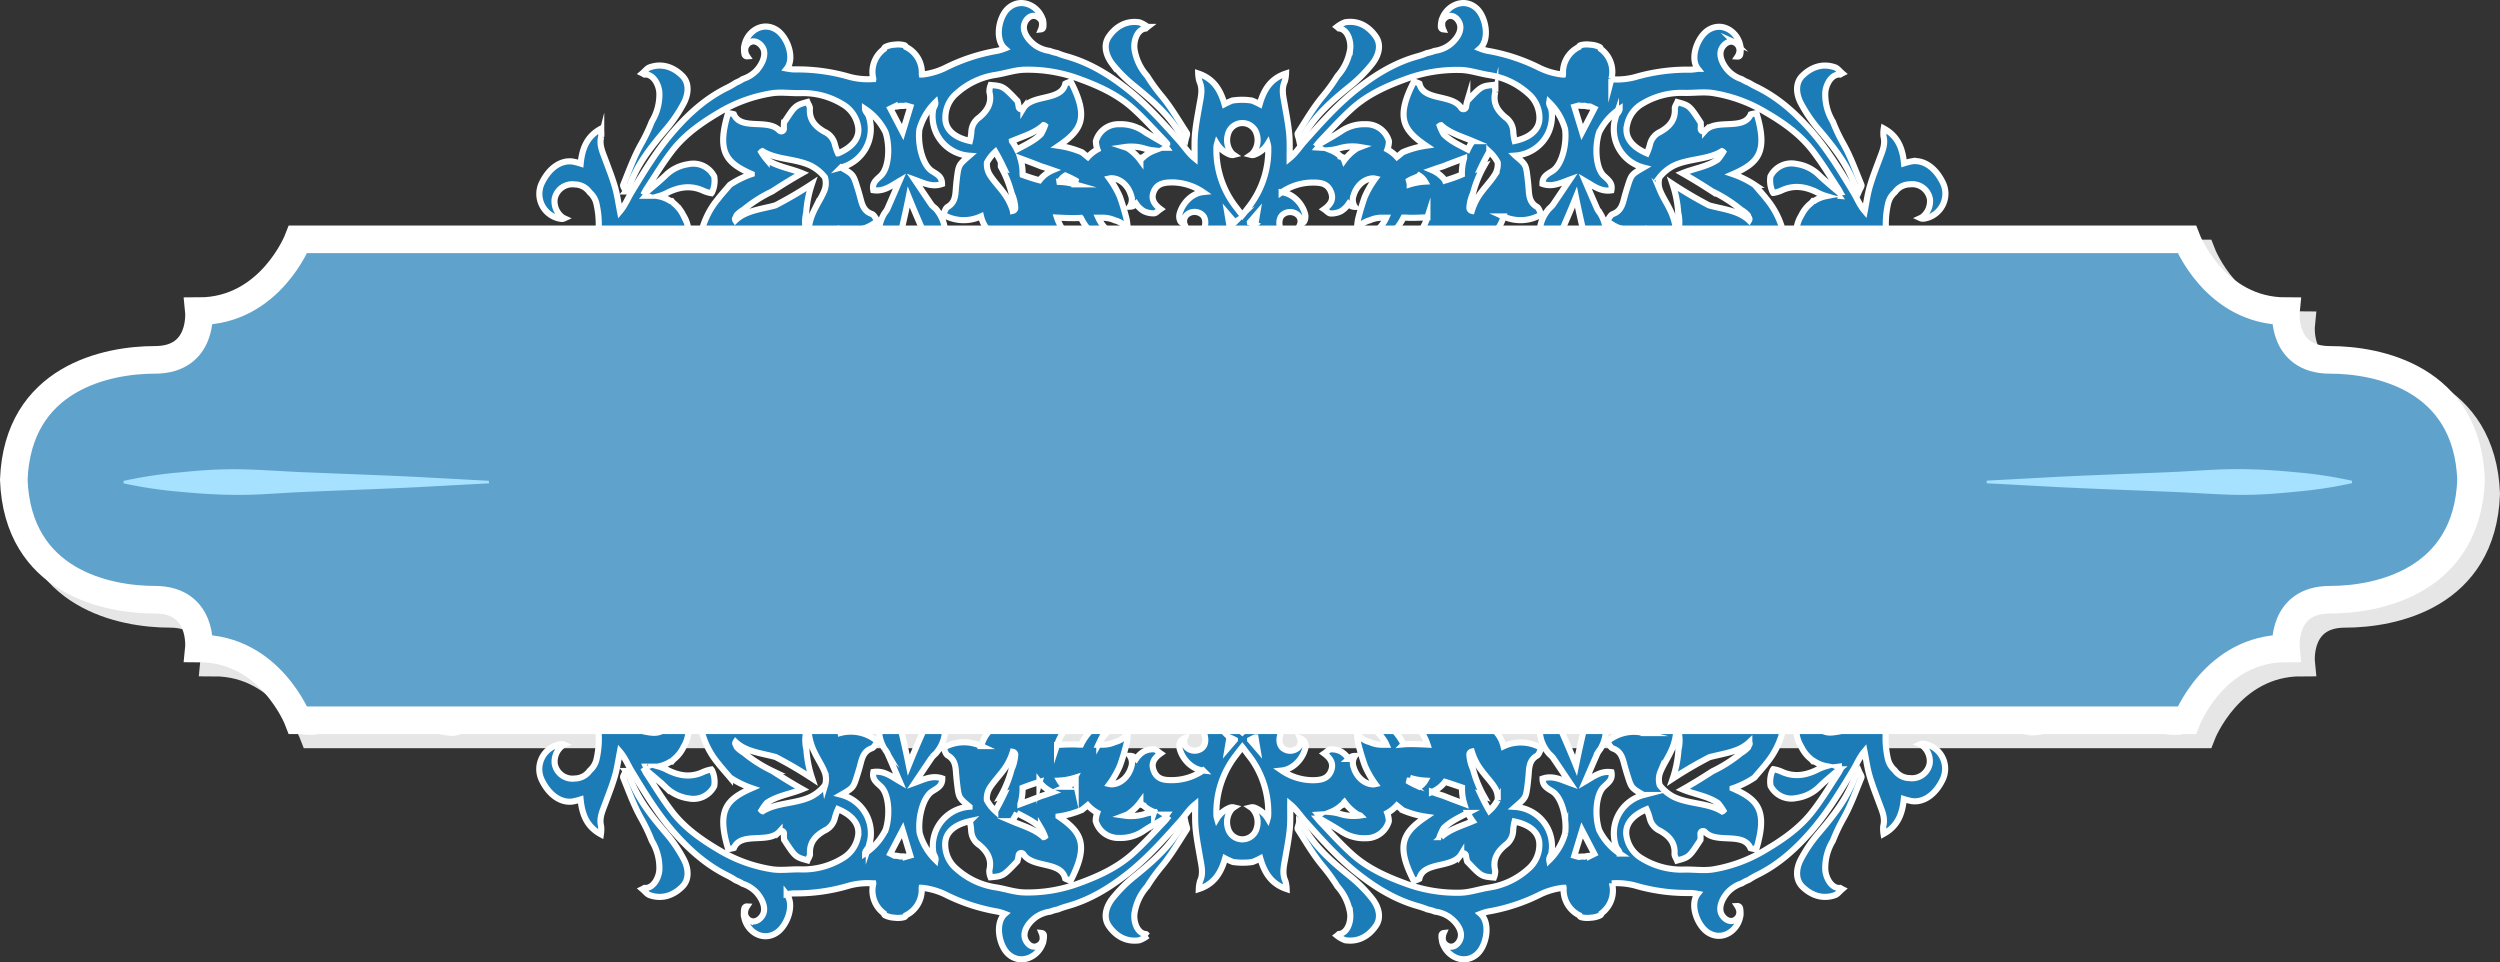
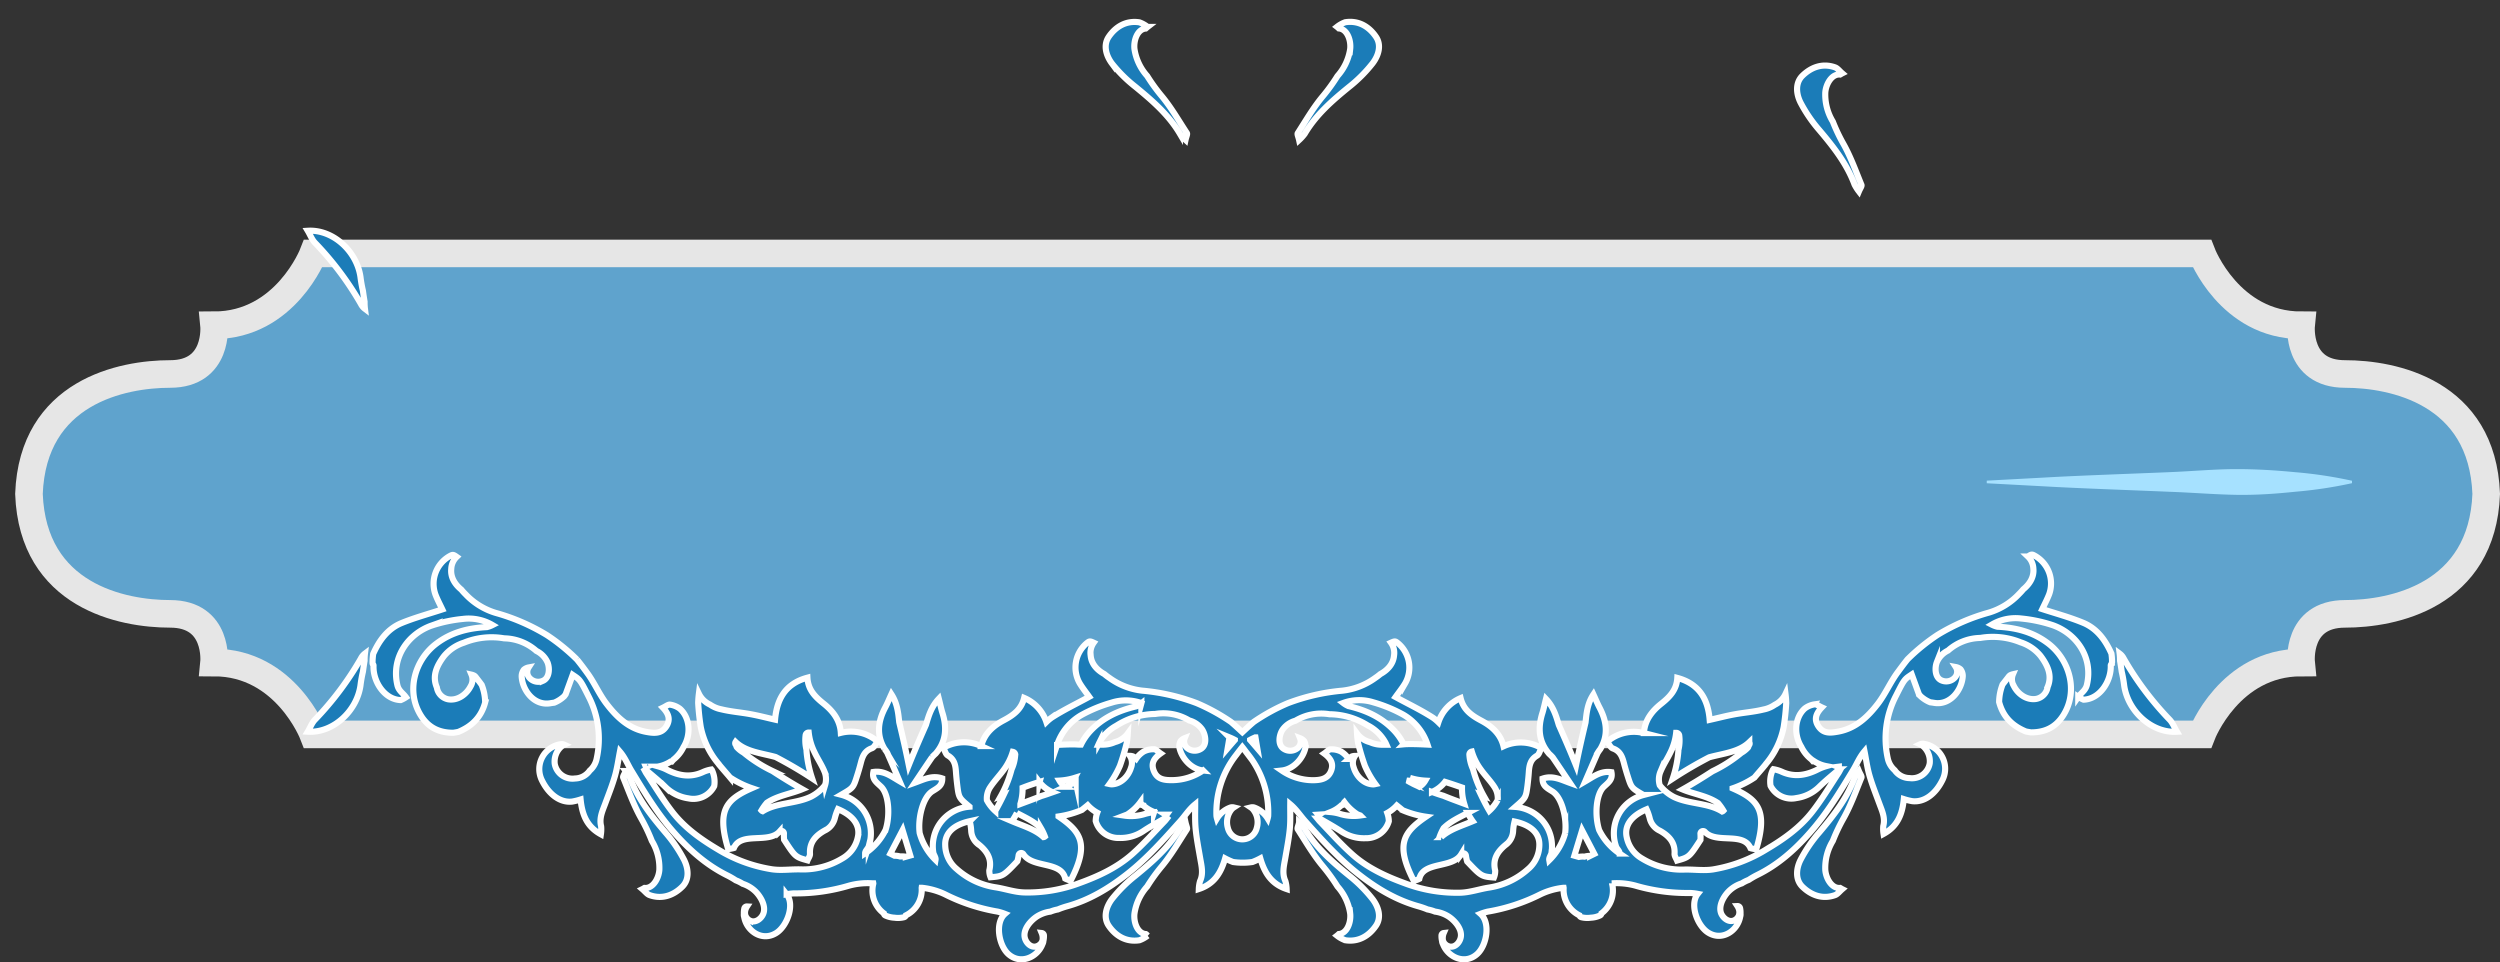
<svg xmlns="http://www.w3.org/2000/svg" viewBox="0 0 815.87 314.1">
  <rect x="0" y="0" width="815.87" height="314.1" fill="#333333" stroke="none" />
  <defs>
    <style>.cls-1,.cls-3{fill:#5fa3cd;stroke-width:9px;}.cls-1{stroke:#e6e6e6;}.cls-1,.cls-2,.cls-3{stroke-miterlimit:10;}.cls-2{fill:#1b7cb8;stroke-width:2px;}.cls-2,.cls-3{stroke:#fff;}.cls-4{fill:#a6e1ff;}</style>
  </defs>
  <g id="Ebene_2" data-name="Ebene 2">
    <g id="Ebene_1-2" data-name="Ebene 1">
      <path class="cls-1" d="M765.3,200.33c-15.92,0-14.33,15.89-14.33,15.89-23.36,0-32.39,23.45-32.39,23.45H102.23s-9-23.45-32.38-23.45c0,0,1.59-15.89-14.34-15.89-15.58,0-44.8-5.78-46.06-39.14,1.26-33.36,30.48-39.14,46.06-39.14,15.93,0,14.34-15.9,14.34-15.9,23.36,0,32.38-23.44,32.38-23.44H718.58s9,23.44,32.39,23.44c0,0-1.59,15.9,14.33,15.9,15.58,0,44.8,5.78,46.07,39.14C810.1,194.55,780.88,200.33,765.3,200.33Z" />
-       <path class="cls-2" d="M689,96.91c.2-5-3.52-11-8.87-11.18a9.94,9.94,0,0,0-1.73.92c.11.16.23.3.34.44l.24.26c.86.93,1.88,1.7,2.24,3.25,2.11,9-3.52,16.73-11.12,19.43a47,47,0,0,1-10.32,2.19,15.31,15.31,0,0,1-9.61-2,8.24,8.24,0,0,1,1.85-.68c6-.3,11.48-1.63,16.46-5.38,7-5.27,10.13-15.53,5-23.58-2.69-4.22-6.39-5.51-10.49-5.52-.55.08-1.11.18-1.67.29-4.25,1.75-7.44,4.66-8.75,9.61a16.15,16.15,0,0,0,1.13,5.73c.62.87,1.31,1.71,2,2.57a2.16,2.16,0,0,0,.44.42A3.79,3.79,0,0,0,657,94a4.17,4.17,0,0,1,.28-3.8c1.35-2.63,4.19-4.75,7.3-4.25a4.61,4.61,0,0,1,3.72,3.86c1.59,3.71.1,7-2.29,10.19a13.86,13.86,0,0,1-6.51,4.42,24.05,24.05,0,0,1-13.16,1.43,16.32,16.32,0,0,1-10.52-4.11A7.54,7.54,0,0,1,632.17,98c-.74-1.85-.68-5,1.53-6a3.82,3.82,0,0,1,4.44,1,2.82,2.82,0,0,1,.2,3.32,3.31,3.31,0,0,0,1.54-.73,3.52,3.52,0,0,0,.73-2.24c-.25-4.45-4-9.56-9.25-8.73-.45.07-.9.14-1.36.19A10.75,10.75,0,0,0,626.73,87l-.46.63c-.78,2.13-1.55,4.26-2.31,6.35-2.34-1.56-2.41-1.52-5.08-6.84a30.22,30.22,0,0,1-2.7-20.73,7,7,0,0,1,2.22-3.67,6,6,0,0,1,4.83-2.58,5.88,5.88,0,0,1,6.6,4.81,6.56,6.56,0,0,1-2.3,5.72,3.92,3.92,0,0,1-.82.5,2,2,0,0,0,1,.18A8.22,8.22,0,0,0,634,59.53c-2.28-4.65-6-7.37-9.88-6.92a20.55,20.55,0,0,0-2.74.68c-.49-4.89-2-8.85-6.62-11.37a10.34,10.34,0,0,0-.08,2.61c.68,2.67-.44,5-1.31,7.35-1.11,3-2.31,6-3.2,9.1-.74,2.58-1.1,5.27-1.62,7.92-1.71-2-2.56-4.27-3.79-6.29-4.25-7-8.45-14-13.93-20.17-5.06-5.73-10.61-10.63-17.46-14A26,26,0,0,1,570.73,27a11.85,11.85,0,0,1-2.25-1.13,10.78,10.78,0,0,1-4.12-2.44c-1.73-1.67-3.62-4.86-2.61-7.37.63-1.54,2.35-2.89,4-2.35l.32.14a2.67,2.67,0,0,1,.55.33,3.69,3.69,0,0,1,.57.63l.11.16a2.53,2.53,0,0,1,.29.63l0,.06a3.07,3.07,0,0,1,.1.74s0,.09,0,.13a3.63,3.63,0,0,1-.09.65,4,4,0,0,1-.56,1.28.84.84,0,0,0,.88-.67,7.09,7.09,0,0,0,.14-1.77,2.3,2.3,0,0,0-.1-1c-.81-4.57-5.8-8.08-10.4-5.26-3.6,2.22-6.2,9.22-3.46,12.69a17.29,17.29,0,0,1-2.48.29,60.59,60.59,0,0,0-17.93,2.41,23,23,0,0,1-7.64.73h-.18l0-.08A9.28,9.28,0,0,0,522.44,16a.83.83,0,0,0-.48-.69,7.86,7.86,0,0,0-3-.73,8.06,8.06,0,0,0-3.11.16.86.86,0,0,0-.6.6,9.29,9.29,0,0,0-5.16,8.91.25.25,0,0,1,0,.08h-.17a23.22,23.22,0,0,1-7.38-2.11,60.69,60.69,0,0,0-17.19-5.66,16.36,16.36,0,0,1-2.38-.73c3.32-2.91,2-10.27-1.09-13.1-4-3.62-9.56-1.08-11.18,3.26a2.33,2.33,0,0,0-.29,1,6.91,6.91,0,0,0-.18,1.77.83.83,0,0,0,.74.82,4,4,0,0,1-.32-1.37,3.5,3.5,0,0,1,0-.65.69.69,0,0,1,0-.13,2.68,2.68,0,0,1,.23-.71l0,0a3.15,3.15,0,0,1,.41-.57l.13-.14a4,4,0,0,1,.68-.51,3.28,3.28,0,0,1,.61-.23,1.94,1.94,0,0,1,.33-.07c1.7-.24,3.14,1.4,3.47,3,.54,2.65-1.9,5.44-3.9,6.77a10.86,10.86,0,0,1-4.5,1.65,12,12,0,0,1-2.42.7,26.9,26.9,0,0,1-2.86,1c-7.34,2-13.69,5.83-19.71,10.54-6.52,5.1-11.92,11.2-17.38,17.29-1.58,1.76-2.83,3.81-4.87,5.49,0-2.7.11-5.41-.15-8.09-.31-3.19-.94-6.36-1.48-9.53-.43-2.49-1.11-5,.05-7.46a10.93,10.93,0,0,0,.4-2.58c-5,1.64-7.22,5.25-8.59,10a22.12,22.12,0,0,0-2.57-1.17,21.06,21.06,0,0,0-6.34,0,22.12,22.12,0,0,0-2.57,1.17c-1.37-4.72-3.59-8.33-8.59-10a10.93,10.93,0,0,0,.4,2.58c1.15,2.5.48,5,.05,7.46-.54,3.17-1.17,6.34-1.48,9.53-.26,2.68-.12,5.39-.15,8.09-2.05-1.68-3.29-3.73-4.87-5.49-5.46-6.09-10.86-12.19-17.38-17.29-6-4.71-12.38-8.51-19.71-10.54a26.13,26.13,0,0,1-2.86-1,12,12,0,0,1-2.42-.7,10.86,10.86,0,0,1-4.5-1.65c-2-1.33-4.44-4.12-3.9-6.77.33-1.63,1.77-3.27,3.47-3a1.94,1.94,0,0,1,.33.07,3,3,0,0,1,.6.23,3.35,3.35,0,0,1,.68.51l.14.14a3.15,3.15,0,0,1,.41.57l0,0a3.1,3.1,0,0,1,.23.71s0,.09,0,.13a3.5,3.5,0,0,1,0,.65,4.2,4.2,0,0,1-.32,1.37.83.83,0,0,0,.74-.82A6.91,6.91,0,0,0,340.46,7a2.33,2.33,0,0,0-.29-1C338.54,1.65,333-.89,329,2.73c-3.14,2.83-4.41,10.19-1.09,13.1a16.36,16.36,0,0,1-2.38.73,60.69,60.69,0,0,0-17.19,5.66A23.22,23.22,0,0,1,301,24.33h-.17a.25.25,0,0,1,0-.08,9.29,9.29,0,0,0-5.16-8.91.86.86,0,0,0-.6-.6,8.06,8.06,0,0,0-3.11-.16,8,8,0,0,0-3,.73.84.84,0,0,0-.47.69A9.28,9.28,0,0,0,285,25.72a.19.19,0,0,1,0,.08h-.17a23,23,0,0,1-7.64-.73,60.59,60.59,0,0,0-17.93-2.41,17.29,17.29,0,0,1-2.48-.29c2.74-3.47.14-10.47-3.46-12.69-4.6-2.82-9.59.69-10.4,5.26a2.3,2.3,0,0,0-.1,1,7.09,7.09,0,0,0,.14,1.77.83.83,0,0,0,.88.67,4,4,0,0,1-.56-1.28,3.63,3.63,0,0,1-.09-.65s0-.08,0-.13a2.64,2.64,0,0,1,.1-.74.14.14,0,0,0,0-.06,3,3,0,0,1,.3-.63l.11-.16a3.32,3.32,0,0,1,.57-.63,2.67,2.67,0,0,1,.55-.33l.32-.14c1.62-.54,3.34.81,4,2.35,1,2.51-.88,5.7-2.6,7.37a10.85,10.85,0,0,1-4.12,2.44A12.15,12.15,0,0,1,240.13,27a26,26,0,0,1-2.62,1.53c-6.85,3.33-12.4,8.23-17.46,14-5.48,6.21-9.68,13.19-13.93,20.17-1.23,2-2.08,4.26-3.79,6.29-.52-2.65-.88-5.34-1.62-7.92-.89-3.09-2.09-6.09-3.2-9.1-.88-2.38-2-4.68-1.31-7.35a10.84,10.84,0,0,0-.08-2.61c-4.62,2.52-6.13,6.48-6.62,11.37a20.55,20.55,0,0,0-2.74-.68c-3.92-.45-7.6,2.27-9.88,6.92a8.22,8.22,0,0,0,6.29,11.82,2,2,0,0,0,1-.18,3.92,3.92,0,0,1-.82-.5A6.56,6.56,0,0,1,181,65a5.88,5.88,0,0,1,6.6-4.81,6,6,0,0,1,4.83,2.58,6.87,6.87,0,0,1,2.21,3.67A30.16,30.16,0,0,1,192,87.12c-2.67,5.32-2.74,5.28-5.08,6.84-.76-2.09-1.53-4.22-2.31-6.35l-.46-.63a10.75,10.75,0,0,0-3.27-2.11c-.46-.05-.91-.12-1.36-.19-5.22-.83-9,4.28-9.25,8.73a3.52,3.52,0,0,0,.73,2.24,3.31,3.31,0,0,0,1.54.73,2.82,2.82,0,0,1,.2-3.32,3.82,3.82,0,0,1,4.44-1c2.21.92,2.27,4.12,1.53,6a7.54,7.54,0,0,1-3.64,3.77,16.32,16.32,0,0,1-10.52,4.11,24.05,24.05,0,0,1-13.16-1.43,13.86,13.86,0,0,1-6.51-4.42c-2.39-3.19-3.88-6.48-2.29-10.19A4.61,4.61,0,0,1,146.29,86c3.11-.5,6,1.62,7.3,4.25a4.2,4.2,0,0,1,.28,3.8,3.79,3.79,0,0,0,.94-.35,2.16,2.16,0,0,0,.44-.42c.64-.86,1.33-1.7,1.95-2.57a16.15,16.15,0,0,0,1.13-5.73c-1.31-5-4.51-7.86-8.75-9.61-.56-.11-1.12-.21-1.67-.29-4.1,0-7.81,1.3-10.49,5.52-5.12,8-2,18.31,5,23.58,5,3.75,10.48,5.08,16.46,5.38a8.24,8.24,0,0,1,1.85.68,15.31,15.31,0,0,1-9.61,2A47,47,0,0,1,140.81,110c-7.6-2.7-13.23-10.39-11.12-19.43.36-1.55,1.38-2.32,2.24-3.25l.23-.26a5.2,5.2,0,0,0,.35-.44,9.94,9.94,0,0,0-1.73-.92c-5.35.19-9.07,6.13-8.87,11.18a.73.73,0,0,1-.25.6c0,.19,0,.37-.07.55a20.93,20.93,0,0,0,.21,2.74c2,4.38,4.7,8.18,9.24,10.06,4.28,1.77,8.8,3,13.32,4.46-.73,1.56-1.6,3.18-2.25,4.88a10.37,10.37,0,0,0,4.58,12.46c1.05.58,1.18.65,2.36-.19a5.74,5.74,0,0,1-1.77-3.89c-.29-2.76,1.2-5.1,3.28-6.8a16.7,16.7,0,0,1,1.36-1.49,22.38,22.38,0,0,1,9.86-6.11,66,66,0,0,0,16.7-7.24,63.67,63.67,0,0,0,9.85-8c1.1-1.36,2.15-2.79,3.18-4.18,2.38-3.2,4-7,6.39-10.17,3.36-4.42,7.36-8.25,13.19-9.27,2.27-.41,4.58-.73,6.22,1.59s1,4.23-.95,6.33c1,.45,1.74,1.07,2.32,1a7,7,0,0,0,3.22-1.34c3.31-2.94,3.7-8.47,1.15-12.54a11.64,11.64,0,0,0-3.28-4.08c-.19-.21-.39-.43-.57-.65l-.39,0a11.17,11.17,0,0,0-3.9-1.56,15.76,15.76,0,0,0,2.73-1.06c3.93-2,7.85-2.63,12-.67a11.15,11.15,0,0,0,2.54.74l.17-.21a8.88,8.88,0,0,0,.75-5.21,7.64,7.64,0,0,0-8.45-4.05,13.27,13.27,0,0,0-7.41,3.63c-1.92,1.88-4.05,3.59-6.57,5.75a1.28,1.28,0,0,0-.29-.23h0c.18-.33.35-.69.56-1,2.78-4.24,5.41-8.61,8.51-12.6,4.07-5.24,9.43-9,15.12-12.37a48.14,48.14,0,0,1,17.31-6.32c3.11-.47,6.36.06,9.54-.05a24.67,24.67,0,0,1,13.42,3.54,10.41,10.41,0,0,1,5.11,6.94c.88,3.82-1.42,7.06-6.47,9.19a17.26,17.26,0,0,1-1-2.84A6,6,0,0,0,269.06,43c-3-1.7-5-3.88-4.75-7.58.05-.7-.53-1.43-.81-2.13-3.93,1.09-4,1.12-7.64,6.73a14.14,14.14,0,0,0-.05,2,.85.85,0,0,1-1.43.62c-3.68-4.09-12.59.09-14.9-5.36-.54-.18-1.3-.24-1.86-.41-3.82,12.69-.69,16.26,7.7,19.93a30.64,30.64,0,0,0-7.12,3.51c-1.2,1.43-2.45,2.82-3.63,4.27,0,.06-.07.1-.1.16v0a26.6,26.6,0,0,0-5.82,12.09,78,78,0,0,0-.83,7.8,29.85,29.85,0,0,0,.23,3,7.48,7.48,0,0,1,3.61-3.54,9.51,9.51,0,0,1,3.7-1.55c3.12-.78,6.37-1,9.55-1.59,2.58-.48,5.13-1.15,8-1.79.52,6.39,3.13,11.69,10.56,13.7.21-3.87,2.4-6.17,5.26-8.44s5.38-5.26,5.64-9.57a13.39,13.39,0,0,0,12-2.82c-.65-.79-1.11-1.93-1.87-2.2-2.4-.84-3.08-2.74-3.62-4.86-.36-1.39-.76-2.76-1.2-4.13-1.24-3.92-1.25-3.91-5.18-6.19a13,13,0,0,0,9-16.73c-.22-.82-1.19-1.51-1.2-2.39A19.67,19.67,0,0,1,289,43.19c1.51,4.68,1.1,11.67-1.56,14.15-1.55,1.44-2.91,2.38-2.44,4.73,3.39.51,5.7-1.34,8.54-3-1.33,3.08-2.65,6.16-4,9.23a13.79,13.79,0,0,1-.92,1.33c-2.69,4.55-2.1,9,.26,13.49.65,1.24,1.18,2.54,2,4.32,2-3,2.24-6.13,2.56-9.14,1.11-4.64,2.18-9.29,3.12-14,1.78,4.42,3.68,8.8,5.61,13.16.87,2.89,1.72,5.9,4.19,8.51.48-1.89.76-3.27,1.17-4.6,1.51-4.82,1.27-9.34-2.21-13.32A13.75,13.75,0,0,1,304.11,67c-1.89-2.77-3.75-5.56-5.62-8.34,3.09,1.12,5.7,2.51,8.94,1.39,0-2.39-1.47-3.07-3.26-4.21-3.07-1.94-4.75-8.74-4.12-13.62a19.8,19.8,0,0,1,5.18-8.77c.15.87-.68,1.72-.75,2.57a13.08,13.08,0,0,0,1,7.27,12.91,12.91,0,0,0,10.84,7.53c-3.44,3-3.45,3-4,7-.17,1.42-.32,2.85-.42,4.28-.15,2.18-.46,4.17-2.67,5.44-.7.4-.95,1.6-1.44,2.5a13.42,13.42,0,0,0,12.36.57c1,4.2,4.06,6.67,7.29,8.39s5.79,3.56,6.71,7.33a13,13,0,0,0,7.25-7.88,14.77,14.77,0,0,0,1.7,1.43c3.89,2.52,8.12,4.53,12.28,6.81-1,1.41-2.14,2.84-3.09,4.4a10.37,10.37,0,0,0,2.22,13.09c.93.75,1,.85,2.36.23a5.7,5.7,0,0,1-1-4.15c.21-2.76,2.11-4.79,4.47-6.08A16.9,16.9,0,0,1,362,93a22.44,22.44,0,0,1,10.81-4.2,66.25,66.25,0,0,0,17.74-4.08,63.3,63.3,0,0,0,11.14-6.1c1.29-1.09,2.52-2.25,3.74-3.38,1.22,1.13,2.45,2.29,3.74,3.38a62.94,62.94,0,0,0,11.14,6.1,66.25,66.25,0,0,0,17.74,4.08A22.44,22.44,0,0,1,448.86,93a16.9,16.9,0,0,1,1.61,1.22c2.36,1.29,4.25,3.32,4.47,6.08a5.7,5.7,0,0,1-1,4.15c1.31.62,1.43.52,2.36-.23a10.37,10.37,0,0,0,2.22-13.09c-.95-1.56-2.1-3-3.1-4.4,4.17-2.28,8.4-4.29,12.29-6.81a14.77,14.77,0,0,0,1.7-1.43,13,13,0,0,0,7.25,7.88c.92-3.77,3.49-5.62,6.71-7.33s6.25-4.19,7.29-8.39A13.39,13.39,0,0,0,503,70c-.48-.9-.73-2.1-1.43-2.5-2.21-1.27-2.52-3.26-2.67-5.44-.1-1.43-.25-2.86-.42-4.28-.51-4.08-.52-4.08-4-7a12.91,12.91,0,0,0,10.85-7.53,13.08,13.08,0,0,0,1-7.27c-.07-.85-.9-1.7-.75-2.57a19.8,19.8,0,0,1,5.18,8.77c.62,4.88-1.05,11.68-4.12,13.62-1.79,1.14-3.29,1.82-3.26,4.21,3.24,1.12,5.85-.27,8.94-1.39-1.87,2.78-3.73,5.57-5.62,8.34a13.75,13.75,0,0,1-1.15,1.14c-3.48,4-3.72,8.5-2.21,13.32.41,1.33.69,2.71,1.17,4.6,2.47-2.61,3.32-5.62,4.19-8.51,1.93-4.36,3.83-8.74,5.61-13.16.94,4.67,2,9.32,3.11,14,.33,3,.61,6.12,2.57,9.14.81-1.78,1.34-3.08,2-4.32,2.36-4.46,3-8.94.26-13.49a13.79,13.79,0,0,1-.92-1.33c-1.36-3.07-2.68-6.15-4-9.23,2.84,1.66,5.15,3.51,8.54,3,.47-2.35-.89-3.29-2.44-4.73-2.66-2.48-3.07-9.47-1.57-14.15a19.78,19.78,0,0,1,6.7-7.68c0,.88-1,1.57-1.21,2.39a13.16,13.16,0,0,0-.31,7.34,12.94,12.94,0,0,0,9.3,9.39c-3.93,2.28-3.94,2.27-5.18,6.19-.44,1.37-.84,2.74-1.2,4.13-.54,2.12-1.22,4-3.62,4.86-.76.27-1.22,1.41-1.87,2.2a13.39,13.39,0,0,0,12,2.82c.26,4.31,2.78,7.29,5.64,9.57s5,4.57,5.26,8.44c7.43-2,10-7.31,10.56-13.7,2.82.64,5.37,1.31,8,1.79,3.18.59,6.43.81,9.55,1.59a9.51,9.51,0,0,1,3.7,1.55,7.48,7.48,0,0,1,3.61,3.54,29.85,29.85,0,0,0,.23-3,78,78,0,0,0-.83-7.8,26.6,26.6,0,0,0-5.82-12.09v0a1.4,1.4,0,0,1-.1-.16c-1.18-1.45-2.43-2.84-3.63-4.27a30.64,30.64,0,0,0-7.12-3.51c8.38-3.67,11.52-7.24,7.7-19.93-.56.17-1.32.23-1.86.41-2.31,5.45-11.22,1.27-14.9,5.36a.85.85,0,0,1-1.43-.62,14.14,14.14,0,0,0,0-2c-3.64-5.61-3.71-5.64-7.64-6.73-.29.7-.86,1.43-.82,2.13.22,3.7-1.73,5.88-4.74,7.58a6,6,0,0,0-3.38,4.17,17.26,17.26,0,0,1-1,2.84c-5-2.13-7.35-5.37-6.47-9.19A10.38,10.38,0,0,1,536,33.85a24.67,24.67,0,0,1,13.42-3.54c3.18.11,6.43-.42,9.54.05a48.14,48.14,0,0,1,17.31,6.32C582,40,587.36,43.81,591.43,49.05c3.1,4,5.73,8.36,8.51,12.6.21.31.38.67.56,1h0a1.09,1.09,0,0,0-.29.23c-2.52-2.16-4.65-3.87-6.57-5.75a13.27,13.27,0,0,0-7.41-3.63,7.63,7.63,0,0,0-8.45,4.05,8.88,8.88,0,0,0,.75,5.21l.17.21a11.15,11.15,0,0,0,2.54-.74c4.15-2,8.07-1.36,12,.67A15.76,15.76,0,0,0,596,64a11.1,11.1,0,0,0-3.9,1.56l-.39,0c-.18.22-.38.44-.57.65a11.53,11.53,0,0,0-3.28,4.08c-2.56,4.07-2.16,9.6,1.15,12.54a7,7,0,0,0,3.22,1.34c.58.11,1.3-.51,2.32-1-2-2.1-2.52-4.1-1-6.33s4-2,6.22-1.59c5.83,1,9.83,4.85,13.19,9.27,2.41,3.18,4,7,6.39,10.17,1,1.39,2.08,2.82,3.18,4.18a63.67,63.67,0,0,0,9.85,8,66,66,0,0,0,16.7,7.24,22.38,22.38,0,0,1,9.86,6.11,16.7,16.7,0,0,1,1.36,1.49c2.08,1.7,3.57,4,3.28,6.8a5.74,5.74,0,0,1-1.77,3.89c1.18.84,1.31.77,2.36.19a10.37,10.37,0,0,0,4.58-12.46c-.66-1.7-1.52-3.32-2.25-4.88,4.52-1.49,9-2.69,13.32-4.46,4.54-1.88,7.29-5.68,9.24-10.06a19.32,19.32,0,0,0,.2-2.74c0-.18,0-.36-.06-.55A.73.73,0,0,1,689,96.91ZM210.83,63.77l.25.1c-.11,0-.22,0-.33,0A1.48,1.48,0,0,0,210.83,63.77ZM269,62.28c-.93,2.23-2.27,4.21-3.3,6.39A19,19,0,0,0,263.85,75a1,1,0,0,1-1-.81,12.94,12.94,0,0,1,.28-4.83c0-.11,0-.21,0-.32a37.14,37.14,0,0,1,1.84-9,134.25,134.25,0,0,1-11.82,6.93l-.16.07c-4.62,1.26-9.64,1.67-13,4.9a.8.8,0,0,1,.11-1,1.14,1.14,0,0,1,.15-.16.77.77,0,0,1,.23-.65,8.72,8.72,0,0,1,2.14-1.68,45.35,45.35,0,0,1,9.4-6c3.18-2.07,6.41-4.06,9.72-5.93-3.83-1.57-8.06-2.1-11.54-4.44a18,18,0,0,1-1.77-2.48,1,1,0,0,1,.4-.27c4.63,2.88,10.77,2.35,15.79,4.76h0a13.92,13.92,0,0,1,4.59,3.78A6.6,6.6,0,0,1,269,62.28Zm25.58-19.16-4-7.67,1.36-.66a6.24,6.24,0,0,0,1.84-.25,6.09,6.09,0,0,0,1.85-.09l1.46.41ZM405.43,70.25c-.53-.66-1.17-1.49-2-2.59A30.23,30.23,0,0,1,397,47.76a5.68,5.68,0,0,1,.17-.82,8.42,8.42,0,0,0,4.49,3.6,2,2,0,0,0,1,0,3.6,3.6,0,0,1-.72-.64,6.58,6.58,0,0,1-1.22-6,4.85,4.85,0,0,1,9.44,0,6.56,6.56,0,0,1-1.23,6,3.55,3.55,0,0,1-.71.64,2,2,0,0,0,1,0,8.42,8.42,0,0,0,4.49-3.6,5.68,5.68,0,0,1,.17.82,30.23,30.23,0,0,1-6.44,19.9C406.59,68.76,406,69.59,405.43,70.25ZM317,43a16.33,16.33,0,0,1-.47,3c-5.36-1.18-8.22-3.94-8-7.86a10.34,10.34,0,0,1,3.76-7.75,24.53,24.53,0,0,1,12.54-5.94c3.15-.47,6.24-1.59,9.39-1.69a48,48,0,0,1,18.17,3.06c6.21,2.26,12.17,5,17.12,9.39,3.78,3.37,7.17,7.18,10.68,10.84.25.27.49.59.72.88h0a1,1,0,0,0-.24.29c-2.88-1.67-5.28-3-7.51-4.46a13.31,13.31,0,0,0-7.95-2.22,7.65,7.65,0,0,0-7.57,5.53,8.4,8.4,0,0,0,.51,2.7A12.12,12.12,0,0,0,355,51.25l0,0-1.88-1.53a30.51,30.51,0,0,0-7.64-2.14c7.57-5.15,10-9.23,3.93-21-.52.27-1.26.46-1.75.74-1.27,5.79-10.8,3.3-13.67,8a.86.86,0,0,1-1.53-.35,12.3,12.3,0,0,0-.42-2c-4.6-4.85-4.67-4.87-8.74-5.23a5.78,5.78,0,0,0-.41,2.25c.89,3.6-.63,6.09-3.28,8.32A6,6,0,0,0,317,43Zm63.72,5.22-.33,0,.23-.14Zm-7.63,3.06-.37.1-.45.74c0,.05-.07.12-.11.17a15.87,15.87,0,0,0-4.27-4L367,48a15,15,0,0,1,6.82.57,16,16,0,0,0,2.87.54A11.09,11.09,0,0,0,373.1,51.32Zm-27.34,8a5.72,5.72,0,0,1,1.94-2c.82.39,1.68.72,2.47,1.18a9.28,9.28,0,0,1,.88.46c-.09.41-.23.81-.28,1.23A20.72,20.72,0,0,0,345.76,59.36Zm-15.5-13.25c3.62-1.54,7.48-2.61,10.31-5.2a.84.84,0,0,1,.44.19,16.46,16.46,0,0,1-1.28,2.76c-2.25,2.21-5.11,3.49-7.86,5A19.24,19.24,0,0,0,330.26,46.11Zm.28,22.7A19.08,19.08,0,0,0,327.61,63c-1.42-1.95-3.09-3.65-4.42-5.68a6.57,6.57,0,0,1-1.1-4.26,13,13,0,0,1,2.74-3.52c1,1.7,1.87,3.43,2.71,5.19l-.91-.35a36.29,36.29,0,0,1,3.45,8.49,2.8,2.8,0,0,1,.09.31,13.1,13.1,0,0,1,1.16,4.69A1,1,0,0,1,330.54,68.81Zm3.2-11.73a17.55,17.55,0,0,0-.72-5.29c2.27.85,4.56,1.67,6.81,2.6,1.25.36,2.48.81,3.71,1.24a10.67,10.67,0,0,0-4.28,3.29C337.4,58.36,335.57,57.73,333.74,57.08Zm28.95,27.79a46.72,46.72,0,0,1-9.74-4,17.69,17.69,0,0,1-8-9.78c1.79.09,3.54.17,5.26.17.85,0,1.69,0,2.54-.08a18.78,18.78,0,0,0,2.82,4.19c4.21,4.6,9.37,6.91,15.2,8.3a7.73,7.73,0,0,1,1.69,1A15.32,15.32,0,0,1,362.69,84.87Zm29.69-9a7.57,7.57,0,0,1-4.26,3A16.33,16.33,0,0,1,377,81.06a24,24,0,0,1-12.68-3.8,13.87,13.87,0,0,1-5.59-5.54c-.11-.22-.2-.44-.3-.66.49,0,1,0,1.49,0a9.52,9.52,0,0,1,3.91.85,7.47,7.47,0,0,1,4.2,2.82,29.81,29.81,0,0,0-.32-3,77.21,77.21,0,0,0-2.24-7.52,31.23,31.23,0,0,0-3.43-5.95,4.69,4.69,0,0,1,.67-.1c3.14.08,5.55,2.68,6.39,5.52a4.17,4.17,0,0,1-.41,3.78,3.53,3.53,0,0,0,1-.17,2.07,2.07,0,0,0,.52-.33l.53-.48a8,8,0,0,0,2.49,2.4,7,7,0,0,0,3.41.73c.58,0,1.18-.74,2.1-1.37-2.32-1.7-3.23-3.57-2.09-6s3.52-2.69,5.83-2.71a18,18,0,0,1,10.1,3.16c-3.72.4-6.82,3.78-7.66,7.22a3.48,3.48,0,0,0,.31,2.33,3.24,3.24,0,0,0,1.38,1,2.83,2.83,0,0,1,.8-3.22,3.83,3.83,0,0,1,4.56-.22C394,71.06,393.46,74.23,392.38,75.91Zm8.81-2.45c-.19-1.17-.39-2.37-.59-3.55.78.91,1.56,1.82,2.35,2.72A19.16,19.16,0,0,1,401.19,73.46Zm6.72-.83c.79-.9,1.57-1.81,2.35-2.72-.2,1.18-.4,2.38-.59,3.55A18,18,0,0,1,407.91,72.63Zm25.93,8.43A16.31,16.31,0,0,1,422.74,79a7.53,7.53,0,0,1-4.26-3c-1.08-1.68-1.6-4.85.41-6.15a3.83,3.83,0,0,1,4.56.22,2.81,2.81,0,0,1,.79,3.22,3.21,3.21,0,0,0,1.39-1,3.48,3.48,0,0,0,.31-2.33c-.84-3.44-3.94-6.82-7.67-7.22a18,18,0,0,1,10.11-3.16c2.31,0,4.64.12,5.83,2.71s.23,4.34-2.09,6c.92.63,1.52,1.37,2.1,1.37a7,7,0,0,0,3.41-.73,8.07,8.07,0,0,0,2.49-2.41l.53.49a2.07,2.07,0,0,0,.52.33,3.53,3.53,0,0,0,1,.17,4.16,4.16,0,0,1-.42-3.78c.85-2.84,3.26-5.44,6.4-5.52a4.69,4.69,0,0,1,.67.1,31.23,31.23,0,0,0-3.43,5.95,77.21,77.21,0,0,0-2.24,7.52,29.81,29.81,0,0,0-.32,3A7.47,7.47,0,0,1,447,71.9a9.52,9.52,0,0,1,3.91-.85c.5,0,1,0,1.49,0-.1.22-.19.44-.3.66a13.89,13.89,0,0,1-5.6,5.54A23.94,23.94,0,0,1,433.84,81.06Zm-3.71-32.8.1-.12.23.14Zm33,9.13a5.72,5.72,0,0,1,1.94,2,20.72,20.72,0,0,0-5,.9c0-.42-.19-.82-.28-1.23a9.28,9.28,0,0,1,.88-.46C461.48,58.11,462.34,57.78,463.16,57.39Zm-24.47-5.06c-.05,0-.07-.12-.12-.17l-.44-.74-.37-.1a11.2,11.2,0,0,0-3.55-2.24,16,16,0,0,0,2.87-.54A15,15,0,0,1,443.9,48l-.94.36A15.73,15.73,0,0,0,438.69,52.33Zm19.22,28.51a46.94,46.94,0,0,1-9.74,4,15.35,15.35,0,0,1-9.82-.22,8,8,0,0,1,1.7-1c5.82-1.39,11-3.7,15.2-8.3a18.78,18.78,0,0,0,2.82-4.19c.85,0,1.69.08,2.53.08,1.73,0,3.48-.08,5.27-.17A17.69,17.69,0,0,1,457.91,80.84Zm13.68-21.92a10.58,10.58,0,0,0-4.27-3.29c1.23-.43,2.46-.88,3.71-1.24,2.25-.93,4.54-1.75,6.81-2.6a17.24,17.24,0,0,0-.72,5.29C475.29,57.73,473.46,58.36,471.59,58.92ZM479,48.81c-2.75-1.46-5.61-2.74-7.86-5a17.33,17.33,0,0,1-1.29-2.76.91.91,0,0,1,.45-.19c2.82,2.59,6.69,3.66,10.31,5.2A18.33,18.33,0,0,0,479,48.81Zm8.68,8.48c-1.33,2-3,3.73-4.42,5.68a18.86,18.86,0,0,0-2.93,5.84,1,1,0,0,1-.79-1,13.1,13.1,0,0,1,1.16-4.69,2.8,2.8,0,0,1,.09-.31,36.29,36.29,0,0,1,3.45-8.49l-.91.35c.84-1.76,1.75-3.49,2.71-5.19A13,13,0,0,1,488.77,53,6.63,6.63,0,0,1,487.67,57.29ZM494.32,46a16.33,16.33,0,0,1-.47-3,6,6,0,0,0-2.57-4.72c-2.65-2.23-4.17-4.72-3.28-8.32a5.78,5.78,0,0,0-.41-2.25c-4.07.36-4.14.38-8.74,5.23a12.3,12.3,0,0,0-.42,2,.86.86,0,0,1-1.53.35c-2.87-4.69-12.4-2.2-13.67-8-.5-.28-1.23-.47-1.76-.74-6.06,11.78-3.63,15.86,3.94,21a30.51,30.51,0,0,0-7.64,2.14l-1.88,1.53,0,0a12.29,12.29,0,0,0-3.12-2.45,8.4,8.4,0,0,0,.51-2.7,7.65,7.65,0,0,0-7.57-5.53,13.31,13.31,0,0,0-7.95,2.22c-2.23,1.5-4.63,2.79-7.51,4.46A1,1,0,0,0,430,47h0c.24-.29.47-.61.73-.88,3.51-3.66,6.89-7.47,10.68-10.84,4.95-4.4,10.91-7.13,17.12-9.39a48,48,0,0,1,18.17-3.06c3.15.1,6.24,1.22,9.39,1.69a24.57,24.57,0,0,1,12.54,5.94,10.34,10.34,0,0,1,3.76,7.75C502.53,42.08,499.68,44.84,494.32,46Zm22-2.9-2.52-8.26,1.46-.41a6.09,6.09,0,0,0,1.85.09,6.24,6.24,0,0,0,1.84.25l1.36.66Zm25.27,14.77a14,14,0,0,1,4.58-3.78h0c5-2.41,11.16-1.88,15.79-4.76a1,1,0,0,1,.4.27,18,18,0,0,1-1.77,2.48c-3.48,2.34-7.71,2.87-11.54,4.44,3.31,1.87,6.53,3.86,9.72,5.93a45.35,45.35,0,0,1,9.4,6,8.91,8.91,0,0,1,2.14,1.68.77.77,0,0,1,.23.65,1.14,1.14,0,0,1,.15.16.8.8,0,0,1,.11,1c-3.39-3.23-8.4-3.64-13-4.9l-.16-.07A135.89,135.89,0,0,1,545.8,60a36.68,36.68,0,0,1,1.85,9c0,.11,0,.21,0,.32a12.94,12.94,0,0,1,.28,4.83,1,1,0,0,1-1,.81,19,19,0,0,0-1.82-6.28c-1-2.18-2.37-4.16-3.3-6.39A6.6,6.6,0,0,1,541.58,57.89Zm58.2,6,.25-.1a1.48,1.48,0,0,0,.08.13C600,63.89,599.89,63.89,599.78,63.87Z" />
      <path class="cls-2" d="M425.79,43.68c3.69-6.25,9-10.87,14.57-15.39a46.16,46.16,0,0,0,7.6-7.64c1.89-2.48,3-5.9,1.05-8.7-2.26-3.29-5.66-5.37-10-4.69a9.75,9.75,0,0,0-2.67,1.49c.22.17.4.35.6.53,2.68.19,4,3.83,3.69,6.69a17,17,0,0,1-4.14,8.83,60,60,0,0,1-4.82,6.65c-3.08,3.69-5.52,7.91-8.15,12-.23.37.21,1.18.44,2.25A14.82,14.82,0,0,0,425.79,43.68Z" />
-       <path class="cls-2" d="M693.22,90.38a42.27,42.27,0,0,1-.8,4.52q-.24,1.78-.54,3.57a16.41,16.41,0,0,1-.13,2.32,4.44,4.44,0,0,0,1.31-1.56A101.48,101.48,0,0,1,708,79.29c1-1,1.56-2.5,2.44-4C702.16,74.79,694.41,82,693.22,90.38Z" />
      <path class="cls-2" d="M593.69,42.41c4.61,5.45,9,11,11.52,17.78a14.27,14.27,0,0,0,1.44,2.29c.42-1,1-1.73.84-2.13-1.84-4.46-3.48-9.06-5.82-13.26a57,57,0,0,1-3.53-7.41,17,17,0,0,1-2.46-9.44c.2-2.87,2.18-6.2,4.84-5.91.23-.13.45-.28.69-.4-.91-.78-1.52-1.66-2.35-1.95-4.14-1.47-7.87,0-10.69,2.78-2.39,2.41-1.95,6-.55,8.75A46.51,46.51,0,0,0,593.69,42.41Z" />
      <path class="cls-2" d="M370.5,28.29c5.52,4.52,10.88,9.14,14.57,15.39a14.82,14.82,0,0,0,1.83,2c.23-1.07.67-1.88.44-2.25-2.63-4-5.07-8.27-8.15-12a60,60,0,0,1-4.82-6.65A17,17,0,0,1,370.23,16c-.33-2.86,1-6.5,3.68-6.69.21-.18.39-.36.61-.53a9.75,9.75,0,0,0-2.67-1.49c-4.34-.68-7.75,1.4-10,4.69-1.92,2.8-.84,6.22,1,8.7A45.78,45.78,0,0,0,370.5,28.29Z" />
      <path class="cls-2" d="M118.44,94.9a42.27,42.27,0,0,1-.8-4.52c-1.19-8.35-8.94-15.59-17.21-15.07.88,1.48,1.42,3,2.44,4A101.48,101.48,0,0,1,117.8,99.23a4.53,4.53,0,0,0,1.3,1.56,16.4,16.4,0,0,1-.12-2.32Q118.68,96.69,118.44,94.9Z" />
-       <path class="cls-2" d="M205.65,60.19c2.48-6.81,6.91-12.33,11.52-17.78a46.51,46.51,0,0,0,6.07-8.9c1.4-2.79,1.84-6.34-.55-8.75-2.82-2.82-6.55-4.25-10.69-2.78-.83.29-1.45,1.17-2.36,1.95.25.12.46.27.7.4,2.66-.29,4.64,3,4.84,5.91a17,17,0,0,1-2.46,9.44,57,57,0,0,1-3.53,7.41c-2.35,4.2-4,8.8-5.82,13.26-.16.4.42,1.12.84,2.13A14.27,14.27,0,0,0,205.65,60.19Z" />
      <path class="cls-2" d="M689.2,216.59c0-.19,0-.37.06-.55a19.32,19.32,0,0,0-.2-2.74c-1.95-4.38-4.7-8.18-9.24-10.06-4.28-1.77-8.8-3-13.32-4.46.73-1.56,1.59-3.18,2.25-4.88a10.39,10.39,0,0,0-4.58-12.47c-1-.57-1.18-.64-2.36.2a5.74,5.74,0,0,1,1.77,3.89c.29,2.76-1.2,5.1-3.28,6.8a18.21,18.21,0,0,1-1.36,1.49,22.38,22.38,0,0,1-9.86,6.11,66,66,0,0,0-16.7,7.24,63.67,63.67,0,0,0-9.85,8c-1.1,1.36-2.15,2.79-3.18,4.18-2.38,3.2-4,7-6.39,10.17-3.36,4.41-7.36,8.25-13.19,9.27-2.27.4-4.58.73-6.22-1.59s-1-4.23,1-6.33c-1-.45-1.74-1.07-2.32-1a7,7,0,0,0-3.22,1.34c-3.31,2.94-3.71,8.47-1.15,12.54a11.53,11.53,0,0,0,3.28,4.08c.19.21.39.43.57.65l.39,0a11.1,11.1,0,0,0,3.9,1.56,15.76,15.76,0,0,0-2.73,1.06c-3.93,2-7.85,2.63-12,.67a11.15,11.15,0,0,0-2.54-.74l-.17.21a8.88,8.88,0,0,0-.75,5.21,7.63,7.63,0,0,0,8.45,4,13.27,13.27,0,0,0,7.41-3.63c1.92-1.88,4-3.59,6.57-5.75a1.09,1.09,0,0,0,.29.23h0c-.18.33-.35.69-.56,1-2.78,4.24-5.41,8.61-8.51,12.6-4.07,5.24-9.43,9-15.12,12.37A48.14,48.14,0,0,1,559,283.74c-3.11.47-6.36-.06-9.54.05A24.67,24.67,0,0,1,536,280.25a10.38,10.38,0,0,1-5.11-6.94c-.88-3.83,1.42-7.06,6.47-9.19a16.94,16.94,0,0,1,1,2.84,6,6,0,0,0,3.38,4.17c3,1.7,5,3.88,4.74,7.58,0,.7.53,1.43.82,2.13,3.93-1.09,4-1.12,7.64-6.73a14.17,14.17,0,0,0,0-2.05.85.85,0,0,1,1.43-.62c3.68,4.09,12.59-.09,14.9,5.36.54.18,1.3.24,1.86.41,3.82-12.69.68-16.26-7.7-19.93a30.64,30.64,0,0,0,7.12-3.51c1.2-1.43,2.45-2.82,3.63-4.27a1.4,1.4,0,0,1,.1-.16v0a26.6,26.6,0,0,0,5.82-12.09,78,78,0,0,0,.83-7.8,29.85,29.85,0,0,0-.23-3A7.48,7.48,0,0,1,579.2,230a9.66,9.66,0,0,1-3.7,1.55c-3.12.77-6.37,1-9.55,1.59-2.58.48-5.13,1.15-8,1.79-.52-6.39-3.13-11.69-10.56-13.7-.22,3.87-2.41,6.17-5.26,8.44s-5.38,5.26-5.64,9.57a13.39,13.39,0,0,0-12,2.82c.65.79,1.11,1.93,1.87,2.2,2.4.84,3.08,2.74,3.62,4.86.36,1.39.76,2.76,1.2,4.13,1.24,3.92,1.25,3.91,5.18,6.19a12.94,12.94,0,0,0-9.3,9.39,13.16,13.16,0,0,0,.31,7.34c.23.82,1.2,1.5,1.21,2.39a19.85,19.85,0,0,1-6.7-7.68c-1.5-4.68-1.09-11.67,1.57-14.15,1.55-1.44,2.91-2.38,2.44-4.73-3.39-.51-5.7,1.34-8.54,3,1.33-3.08,2.65-6.16,4-9.23a12.66,12.66,0,0,1,.92-1.33c2.69-4.55,2.1-9-.26-13.5-.65-1.23-1.18-2.53-2-4.31-2,3-2.24,6.13-2.57,9.14-1.1,4.64-2.17,9.29-3.11,14-1.78-4.42-3.68-8.8-5.61-13.16-.87-2.89-1.72-5.9-4.19-8.51-.48,1.89-.76,3.27-1.17,4.6-1.51,4.82-1.27,9.34,2.21,13.32a13.75,13.75,0,0,1,1.15,1.14c1.89,2.76,3.75,5.56,5.62,8.34-3.09-1.12-5.7-2.51-8.94-1.39,0,2.39,1.47,3.07,3.26,4.2,3.07,1.95,4.74,8.75,4.12,13.63a19.8,19.8,0,0,1-5.18,8.77c-.15-.87.68-1.72.75-2.57a13.08,13.08,0,0,0-1-7.27,12.91,12.91,0,0,0-10.85-7.53c3.45-3,3.46-3,4-7,.17-1.42.32-2.85.42-4.28.15-2.18.46-4.17,2.67-5.44.7-.4.95-1.6,1.43-2.5a13.39,13.39,0,0,0-12.35-.57c-1-4.2-4.06-6.67-7.29-8.39s-5.79-3.56-6.71-7.33a13,13,0,0,0-7.25,7.88,14.77,14.77,0,0,0-1.7-1.43c-3.89-2.52-8.12-4.53-12.29-6.81,1-1.41,2.15-2.84,3.1-4.4a10.37,10.37,0,0,0-2.22-13.09c-.93-.75-1-.85-2.36-.23a5.69,5.69,0,0,1,1,4.14c-.22,2.77-2.11,4.8-4.47,6.09a16.9,16.9,0,0,1-1.61,1.22,22.44,22.44,0,0,1-10.81,4.2,66.62,66.62,0,0,0-17.74,4.07,63.64,63.64,0,0,0-11.14,6.11c-1.29,1.09-2.52,2.25-3.74,3.38-1.22-1.13-2.45-2.29-3.74-3.38a64,64,0,0,0-11.14-6.11,66.62,66.62,0,0,0-17.74-4.07,22.44,22.44,0,0,1-10.81-4.2,16.9,16.9,0,0,1-1.61-1.22c-2.36-1.29-4.26-3.32-4.47-6.09a5.69,5.69,0,0,1,1-4.14c-1.32-.62-1.43-.52-2.36.23A10.37,10.37,0,0,0,352.37,223c.95,1.56,2.09,3,3.09,4.4-4.16,2.28-8.39,4.29-12.28,6.81a14.77,14.77,0,0,0-1.7,1.43,13,13,0,0,0-7.25-7.88c-.92,3.77-3.49,5.62-6.71,7.33s-6.26,4.19-7.29,8.39a13.42,13.42,0,0,0-12.36.57c.49.9.74,2.1,1.44,2.5,2.21,1.27,2.52,3.26,2.67,5.44.1,1.43.25,2.86.42,4.28.51,4.08.52,4.08,4,7a12.91,12.91,0,0,0-10.84,7.53,13.08,13.08,0,0,0-1,7.27c.07.85.9,1.7.75,2.57a19.8,19.8,0,0,1-5.18-8.77c-.63-4.88,1.05-11.68,4.12-13.63,1.79-1.13,3.29-1.81,3.26-4.2-3.24-1.12-5.85.27-8.94,1.39,1.87-2.78,3.73-5.58,5.62-8.34a13.75,13.75,0,0,1,1.15-1.14c3.48-4,3.72-8.5,2.21-13.32-.41-1.33-.69-2.71-1.17-4.6-2.47,2.61-3.32,5.62-4.19,8.51-1.93,4.36-3.83,8.74-5.61,13.16-.94-4.67-2-9.32-3.12-14-.32-3-.6-6.12-2.56-9.14-.81,1.78-1.34,3.08-2,4.31-2.36,4.47-2.95,8.95-.26,13.5a12.66,12.66,0,0,1,.92,1.33c1.36,3.07,2.68,6.15,4,9.23-2.84-1.66-5.15-3.51-8.54-3-.47,2.35.89,3.29,2.44,4.73,2.66,2.48,3.07,9.47,1.56,14.15a19.74,19.74,0,0,1-6.69,7.68c0-.89,1-1.57,1.2-2.39a13,13,0,0,0-9-16.73c3.93-2.28,3.94-2.27,5.18-6.19.44-1.37.84-2.74,1.2-4.13.54-2.12,1.22-4,3.62-4.86.76-.27,1.22-1.41,1.87-2.2a13.39,13.39,0,0,0-12-2.82c-.26-4.31-2.78-7.29-5.64-9.57s-5.05-4.57-5.26-8.44c-7.43,2-10,7.31-10.56,13.7-2.82-.64-5.37-1.31-8-1.79-3.18-.59-6.43-.82-9.55-1.59a9.66,9.66,0,0,1-3.7-1.55,7.48,7.48,0,0,1-3.61-3.54,29.85,29.85,0,0,0-.23,3,78,78,0,0,0,.83,7.8,26.6,26.6,0,0,0,5.82,12.09v0c0,.06.07.1.1.16,1.18,1.45,2.43,2.84,3.63,4.27a30.64,30.64,0,0,0,7.12,3.51c-8.39,3.67-11.52,7.24-7.7,19.93.56-.17,1.32-.23,1.86-.41,2.31-5.45,11.22-1.27,14.9-5.36a.85.85,0,0,1,1.43.62,14.17,14.17,0,0,0,.05,2.05c3.64,5.61,3.71,5.64,7.64,6.73.28-.7.86-1.43.81-2.13-.21-3.7,1.74-5.88,4.75-7.58a6,6,0,0,0,3.38-4.17,16.94,16.94,0,0,1,1-2.84c5.05,2.13,7.35,5.36,6.47,9.19a10.41,10.41,0,0,1-5.11,6.94,24.67,24.67,0,0,1-13.42,3.54c-3.18-.11-6.43.42-9.54-.05a48.14,48.14,0,0,1-17.31-6.32c-5.69-3.36-11.05-7.13-15.12-12.37-3.1-4-5.73-8.36-8.51-12.6-.21-.31-.38-.67-.56-1h0a1.28,1.28,0,0,0,.29-.23c2.52,2.16,4.65,3.87,6.57,5.75a13.27,13.27,0,0,0,7.41,3.63,7.64,7.64,0,0,0,8.45-4,8.88,8.88,0,0,0-.75-5.21l-.17-.21a11.15,11.15,0,0,0-2.54.74c-4.15,2-8.07,1.36-12-.67a15.76,15.76,0,0,0-2.73-1.06,11.17,11.17,0,0,0,3.9-1.56l.39,0c.18-.22.38-.44.57-.65a11.64,11.64,0,0,0,3.28-4.08c2.55-4.07,2.16-9.6-1.15-12.54a7,7,0,0,0-3.22-1.34c-.58-.11-1.3.51-2.32,1,2,2.1,2.52,4.1.95,6.33s-3.95,2-6.22,1.59c-5.83-1-9.83-4.86-13.19-9.27-2.42-3.18-4-7-6.39-10.17-1-1.39-2.08-2.82-3.18-4.18a63.67,63.67,0,0,0-9.85-8,66,66,0,0,0-16.7-7.24,22.38,22.38,0,0,1-9.86-6.11,18.21,18.21,0,0,1-1.36-1.49c-2.08-1.7-3.57-4-3.28-6.8a5.74,5.74,0,0,1,1.77-3.89c-1.18-.84-1.31-.77-2.36-.2a10.39,10.39,0,0,0-4.58,12.47c.65,1.7,1.52,3.32,2.25,4.88-4.52,1.49-9,2.69-13.32,4.46-4.54,1.88-7.29,5.68-9.24,10.06a20.93,20.93,0,0,0-.21,2.74c0,.18,0,.36.07.55a.73.73,0,0,1,.25.6c-.2,5.05,3.52,11,8.87,11.18a9.94,9.94,0,0,0,1.73-.92,5.2,5.2,0,0,0-.35-.44l-.23-.27c-.86-.92-1.88-1.69-2.24-3.24-2.11-9,3.52-16.73,11.12-19.43a47,47,0,0,1,10.32-2.19,15.31,15.31,0,0,1,9.61,2,8.24,8.24,0,0,1-1.85.68c-6,.3-11.48,1.63-16.46,5.38-7,5.27-10.13,15.53-5,23.58,2.68,4.22,6.39,5.51,10.49,5.52.55-.08,1.11-.18,1.67-.29,4.24-1.75,7.44-4.66,8.75-9.61a16.15,16.15,0,0,0-1.13-5.73c-.62-.87-1.31-1.72-1.95-2.57a2.16,2.16,0,0,0-.44-.42,3.79,3.79,0,0,0-.94-.35,4.2,4.2,0,0,1-.28,3.8c-1.35,2.63-4.19,4.75-7.3,4.25a4.62,4.62,0,0,1-3.72-3.86c-1.59-3.71-.1-7,2.29-10.19a13.86,13.86,0,0,1,6.51-4.42,24.05,24.05,0,0,1,13.16-1.43,16.32,16.32,0,0,1,10.52,4.11,7.56,7.56,0,0,1,3.64,3.76c.74,1.86.68,5.06-1.53,6a3.82,3.82,0,0,1-4.44-1.05,2.82,2.82,0,0,1-.2-3.32,3.31,3.31,0,0,0-1.54.73,3.51,3.51,0,0,0-.73,2.23c.24,4.46,4,9.57,9.25,8.74.45-.08.9-.14,1.36-.2a10.54,10.54,0,0,0,3.27-2.1l.46-.63c.78-2.13,1.55-4.26,2.31-6.35,2.34,1.56,2.41,1.52,5.08,6.84a30.16,30.16,0,0,1,2.69,20.73,6.91,6.91,0,0,1-2.21,3.67,6,6,0,0,1-4.83,2.58,5.88,5.88,0,0,1-6.6-4.81,6.56,6.56,0,0,1,2.3-5.72,3.54,3.54,0,0,1,.82-.5,2,2,0,0,0-1-.18,8.22,8.22,0,0,0-6.29,11.82c2.28,4.65,6,7.37,9.88,6.92a20.55,20.55,0,0,0,2.74-.68c.49,4.89,2,8.85,6.62,11.37a10.85,10.85,0,0,0,.08-2.61c-.68-2.67.43-5,1.31-7.35,1.11-3,2.31-6,3.2-9.1.74-2.58,1.1-5.27,1.62-7.92,1.71,2,2.56,4.27,3.79,6.28,4.25,7,8.45,14,13.93,20.18,5.06,5.73,10.61,10.63,17.46,14a26,26,0,0,1,2.62,1.53,12.15,12.15,0,0,1,2.25,1.13,10.85,10.85,0,0,1,4.12,2.44c1.72,1.67,3.62,4.86,2.6,7.37-.62,1.54-2.34,2.89-4,2.35l-.32-.14a2.67,2.67,0,0,1-.55-.33,3.32,3.32,0,0,1-.57-.63l-.11-.16a3,3,0,0,1-.3-.63.14.14,0,0,0,0-.06,2.64,2.64,0,0,1-.1-.74c0-.05,0-.09,0-.13a3.63,3.63,0,0,1,.09-.65,4.18,4.18,0,0,1,.56-1.29.85.85,0,0,0-.88.68,7.09,7.09,0,0,0-.14,1.77,2.3,2.3,0,0,0,.1,1c.81,4.57,5.8,8.08,10.4,5.25,3.6-2.21,6.2-9.21,3.46-12.68a17.29,17.29,0,0,1,2.48-.29A60.28,60.28,0,0,0,277.18,289a23.27,23.27,0,0,1,7.64-.72H285a.19.19,0,0,1,0,.08,9.28,9.28,0,0,0,3.45,9.71.84.84,0,0,0,.47.69,8,8,0,0,0,3,.73,8.06,8.06,0,0,0,3.11-.16.86.86,0,0,0,.6-.6,9.29,9.29,0,0,0,5.16-8.91.25.25,0,0,1,0-.08H301a23.22,23.22,0,0,1,7.38,2.11,60.36,60.36,0,0,0,17.19,5.65,17.73,17.73,0,0,1,2.38.74c-3.32,2.91-2,10.26,1.09,13.1,4,3.62,9.55,1.08,11.18-3.26a2.33,2.33,0,0,0,.29-1,6.91,6.91,0,0,0,.18-1.77.83.83,0,0,0-.74-.82,4.2,4.2,0,0,1,.32,1.37,3.5,3.5,0,0,1,0,.65s0,.08,0,.13a3.1,3.1,0,0,1-.23.71l0,.05a3.15,3.15,0,0,1-.41.57l-.14.14a3.35,3.35,0,0,1-.68.51,3,3,0,0,1-.6.23,1.94,1.94,0,0,1-.33.07c-1.7.24-3.14-1.4-3.47-3-.54-2.65,1.9-5.44,3.9-6.77a10.86,10.86,0,0,1,4.5-1.65,12,12,0,0,1,2.42-.7,26.13,26.13,0,0,1,2.86-1c7.33-2,13.69-5.83,19.71-10.54,6.52-5.1,11.92-11.2,17.38-17.29,1.58-1.76,2.82-3.81,4.87-5.49,0,2.7-.11,5.41.15,8.08.31,3.2.94,6.36,1.48,9.53.43,2.5,1.1,5-.05,7.47a10.93,10.93,0,0,0-.4,2.58c5-1.64,7.22-5.25,8.59-10a22.12,22.12,0,0,0,2.57,1.17,22,22,0,0,0,6.34,0,22.12,22.12,0,0,0,2.57-1.17c1.37,4.72,3.59,8.33,8.59,10a10.93,10.93,0,0,0-.4-2.58c-1.16-2.5-.48-5-.05-7.47.54-3.17,1.17-6.33,1.48-9.53.26-2.67.12-5.38.15-8.08,2,1.68,3.29,3.73,4.87,5.49,5.46,6.09,10.86,12.19,17.38,17.29,6,4.71,12.37,8.51,19.71,10.54a26.9,26.9,0,0,1,2.86,1,12,12,0,0,1,2.42.7,10.86,10.86,0,0,1,4.5,1.65c2,1.33,4.44,4.12,3.9,6.77-.33,1.63-1.77,3.27-3.47,3a1.94,1.94,0,0,1-.33-.07,3.28,3.28,0,0,1-.61-.23,4,4,0,0,1-.68-.51l-.13-.14a3.15,3.15,0,0,1-.41-.57l0-.05a2.68,2.68,0,0,1-.23-.71.69.69,0,0,1,0-.13,3.5,3.5,0,0,1,0-.65,4,4,0,0,1,.32-1.37.83.83,0,0,0-.74.82,6.91,6.91,0,0,0,.18,1.77,2.33,2.33,0,0,0,.29,1c1.62,4.34,7.17,6.88,11.18,3.26,3.13-2.84,4.41-10.19,1.09-13.1a17.73,17.73,0,0,1,2.38-.74,60.36,60.36,0,0,0,17.19-5.65,23.22,23.22,0,0,1,7.38-2.11h.17a.25.25,0,0,1,0,.08,9.29,9.29,0,0,0,5.16,8.91.86.86,0,0,0,.6.6,8.06,8.06,0,0,0,3.11.16,7.86,7.86,0,0,0,3-.73.83.83,0,0,0,.48-.69,9.28,9.28,0,0,0,3.45-9.71l0-.08H526a23.27,23.27,0,0,1,7.64.72,60.28,60.28,0,0,0,17.93,2.42,17.29,17.29,0,0,1,2.48.29c-2.74,3.47-.14,10.47,3.46,12.68,4.6,2.83,9.59-.68,10.4-5.25a2.3,2.3,0,0,0,.1-1,7.09,7.09,0,0,0-.14-1.77.86.86,0,0,0-.88-.68,4.18,4.18,0,0,1,.56,1.29,3.63,3.63,0,0,1,.09.65s0,.08,0,.13a3.07,3.07,0,0,1-.1.74l0,.06a2.53,2.53,0,0,1-.29.63l-.11.16a3.69,3.69,0,0,1-.57.63,2.67,2.67,0,0,1-.55.33l-.32.14c-1.62.54-3.34-.81-4-2.35-1-2.51.88-5.7,2.61-7.37a10.78,10.78,0,0,1,4.12-2.44,11.85,11.85,0,0,1,2.25-1.13,26,26,0,0,1,2.62-1.53c6.85-3.33,12.4-8.23,17.46-14,5.48-6.21,9.68-13.19,13.93-20.18,1.23-2,2.08-4.25,3.79-6.28.52,2.65.88,5.34,1.62,7.92.89,3.09,2.09,6.08,3.2,9.1.87,2.38,2,4.68,1.31,7.35a10.35,10.35,0,0,0,.08,2.61c4.62-2.52,6.13-6.48,6.62-11.37a20.55,20.55,0,0,0,2.74.68c3.92.45,7.6-2.27,9.88-6.92a8.22,8.22,0,0,0-6.29-11.82,2,2,0,0,0-1,.18,3.54,3.54,0,0,1,.82.5,6.56,6.56,0,0,1,2.3,5.72,5.88,5.88,0,0,1-6.6,4.81,6,6,0,0,1-4.83-2.58,7,7,0,0,1-2.22-3.67,30.22,30.22,0,0,1,2.7-20.73c2.67-5.32,2.74-5.28,5.08-6.84.76,2.09,1.53,4.22,2.31,6.35l.46.63a10.54,10.54,0,0,0,3.27,2.1c.46.06.91.12,1.36.2,5.22.83,9-4.28,9.25-8.74a3.51,3.51,0,0,0-.73-2.23,3.31,3.31,0,0,0-1.54-.73,2.82,2.82,0,0,1-.2,3.32,3.82,3.82,0,0,1-4.44,1.05c-2.21-.92-2.27-4.12-1.53-6a7.56,7.56,0,0,1,3.64-3.76,16.32,16.32,0,0,1,10.52-4.11,24.05,24.05,0,0,1,13.16,1.43,13.86,13.86,0,0,1,6.51,4.42c2.39,3.19,3.88,6.48,2.29,10.19a4.62,4.62,0,0,1-3.72,3.86c-3.11.5-6-1.62-7.3-4.25a4.17,4.17,0,0,1-.28-3.8,3.79,3.79,0,0,0-.94.35,2.16,2.16,0,0,0-.44.42c-.64.85-1.33,1.7-2,2.57a16.15,16.15,0,0,0-1.13,5.73c1.31,5,4.5,7.86,8.75,9.61.56.11,1.12.21,1.67.29,4.1,0,7.8-1.3,10.49-5.52,5.12-8,2-18.31-5-23.58-5-3.75-10.48-5.08-16.46-5.38a8.24,8.24,0,0,1-1.85-.68,15.31,15.31,0,0,1,9.61-2,47,47,0,0,1,10.32,2.19c7.6,2.7,13.23,10.39,11.12,19.43-.36,1.55-1.38,2.32-2.24,3.24-.08.09-.15.18-.24.27s-.23.28-.34.44a9.94,9.94,0,0,0,1.73.92c5.35-.2,9.07-6.13,8.87-11.18A.73.73,0,0,1,689.2,216.59Zm-478.45,33.6.33,0-.25.1C210.81,250.28,210.77,250.24,210.75,250.19Zm58.53,6a13.83,13.83,0,0,1-4.59,3.79h0c-5,2.41-11.16,1.87-15.79,4.76a1,1,0,0,1-.4-.27,18,18,0,0,1,1.77-2.48c3.48-2.34,7.71-2.87,11.54-4.44-3.31-1.87-6.54-3.86-9.72-5.93a45.35,45.35,0,0,1-9.4-6,9,9,0,0,1-2.14-1.68.77.77,0,0,1-.23-.65,1.14,1.14,0,0,1-.15-.16.8.8,0,0,1-.11-1c3.38,3.22,8.4,3.64,13,4.9l.16.07a134.25,134.25,0,0,1,11.82,6.93,37.14,37.14,0,0,1-1.84-9c0-.11,0-.21,0-.32a12.94,12.94,0,0,1-.28-4.83,1,1,0,0,1,1-.81,19,19,0,0,0,1.82,6.28c1,2.18,2.37,4.15,3.3,6.39A6.57,6.57,0,0,1,269.28,256.2Zm27.79,23-1.46.41a6.09,6.09,0,0,0-1.85-.09,6.24,6.24,0,0,0-1.84-.25l-1.36-.67,4-7.66Zm110.36-32.8a30.21,30.21,0,0,1,6.44,19.9,5.68,5.68,0,0,1-.17.82,8.48,8.48,0,0,0-4.49-3.61,2.11,2.11,0,0,0-1,0,3.49,3.49,0,0,1,.71.63,6.58,6.58,0,0,1,1.23,6.05,4.85,4.85,0,0,1-9.44,0,6.61,6.61,0,0,1,1.22-6.05,3.54,3.54,0,0,1,.72-.63,2.11,2.11,0,0,0-1,0,8.48,8.48,0,0,0-4.49,3.61,5.68,5.68,0,0,1-.17-.82,30.21,30.21,0,0,1,6.44-19.9c.83-1.11,1.47-1.93,2-2.59C406,244.51,406.59,245.33,407.43,246.44Zm-87.85,29.34c2.65,2.22,4.17,4.72,3.28,8.32a5.7,5.7,0,0,0,.41,2.24c4.07-.35,4.14-.37,8.74-5.22a12.3,12.3,0,0,0,.42-2,.86.86,0,0,1,1.53-.35c2.87,4.69,12.4,2.2,13.67,8,.49.28,1.23.47,1.75.73,6.07-11.77,3.64-15.85-3.93-21a30.51,30.51,0,0,0,7.64-2.14c.62-.52,1.25-1,1.88-1.53l0,0a12.12,12.12,0,0,0,3.12,2.45,8.4,8.4,0,0,0-.51,2.7,7.65,7.65,0,0,0,7.57,5.53,13.31,13.31,0,0,0,7.95-2.22c2.23-1.5,4.63-2.79,7.51-4.46a1,1,0,0,0,.24.29h0c-.23.29-.47.61-.72.88-3.51,3.66-6.9,7.47-10.68,10.84-5,4.4-10.91,7.13-17.12,9.39a48,48,0,0,1-18.17,3.06c-3.15-.1-6.24-1.22-9.39-1.69a24.53,24.53,0,0,1-12.54-5.94,10.34,10.34,0,0,1-3.76-7.75c-.18-3.92,2.68-6.68,8-7.86a16.33,16.33,0,0,1,.47,3A6,6,0,0,0,319.58,275.78ZM380.63,266l-.23-.14.33,0Zm-4-.94a15.16,15.16,0,0,0-2.87.54,15.16,15.16,0,0,1-6.82.57l.94-.36a16,16,0,0,0,4.27-4c0,.05.07.12.11.17l.45.74.37.1A11.26,11.26,0,0,0,376.65,265Zm-25.88-11.18c.05.42.19.82.28,1.23a9.28,9.28,0,0,1-.88.46c-.79.46-1.65.79-2.47,1.18a5.72,5.72,0,0,1-1.94-2A20.72,20.72,0,0,0,350.77,253.84Zm-18.9,11.45c2.75,1.46,5.61,2.74,7.86,4.95A16.46,16.46,0,0,1,341,273a.84.84,0,0,1-.44.19c-2.83-2.59-6.69-3.66-10.31-5.2A19.24,19.24,0,0,0,331.87,265.29Zm-.54-19a13.15,13.15,0,0,1-1.16,4.69,2.8,2.8,0,0,1-.09.31,36.47,36.47,0,0,1-3.45,8.49l.91-.35c-.84,1.76-1.75,3.49-2.71,5.19a13,13,0,0,1-2.74-3.52,6.57,6.57,0,0,1,1.1-4.26c1.33-2,3-3.73,4.42-5.68a19.08,19.08,0,0,0,2.93-5.84A1,1,0,0,1,331.33,246.26Zm7.93,8.92a10.67,10.67,0,0,0,4.28,3.29c-1.23.43-2.46.88-3.71,1.24-2.25.93-4.54,1.75-6.81,2.6a17.55,17.55,0,0,0,.72-5.29C335.57,256.37,337.4,255.74,339.26,255.18Zm33.24-25.73a7.73,7.73,0,0,1-1.69,1c-5.83,1.38-11,3.7-15.2,8.3a18.78,18.78,0,0,0-2.82,4.19c-.85,0-1.69-.08-2.54-.08-1.72,0-3.47.08-5.26.17a17.69,17.69,0,0,1,8-9.78,46.72,46.72,0,0,1,9.74-4A15.25,15.25,0,0,1,372.5,229.45ZM392,244.34a3.83,3.83,0,0,1-4.56-.22,2.84,2.84,0,0,1-.8-3.23,3.34,3.34,0,0,0-1.38,1,3.48,3.48,0,0,0-.31,2.33c.84,3.44,3.94,6.82,7.66,7.22a18.07,18.07,0,0,1-10.1,3.16c-2.31,0-4.64-.12-5.83-2.71s-.23-4.34,2.09-6c-.92-.63-1.52-1.37-2.1-1.37a6.88,6.88,0,0,0-3.41.73,8,8,0,0,0-2.49,2.4l-.53-.48a2.07,2.07,0,0,0-.52-.33,3.2,3.2,0,0,0-1-.17,4.17,4.17,0,0,1,.41,3.78c-.84,2.83-3.25,5.44-6.39,5.52a4.69,4.69,0,0,1-.67-.1,31.23,31.23,0,0,0,3.43-6,77.21,77.21,0,0,0,2.24-7.52,29.81,29.81,0,0,0,.32-3,7.47,7.47,0,0,1-4.2,2.82,9.52,9.52,0,0,1-3.91.85c-.5,0-1,0-1.49,0,.1-.22.19-.44.3-.66a13.87,13.87,0,0,1,5.59-5.54A24,24,0,0,1,377,233a16.39,16.39,0,0,1,11.1,2.12,7.57,7.57,0,0,1,4.26,3C393.46,239.87,394,243,392,244.34Zm11-2.87c-.79.9-1.57,1.81-2.35,2.72.2-1.18.4-2.38.59-3.55A19.16,19.16,0,0,1,403,241.47Zm6.72-.83c.19,1.17.39,2.37.59,3.55-.78-.91-1.56-1.82-2.35-2.72A18,18,0,0,1,409.67,240.64Zm36.84-3.8a13.89,13.89,0,0,1,5.6,5.54c.11.22.2.44.3.66-.49,0-1,0-1.49,0a9.52,9.52,0,0,1-3.91-.85,7.47,7.47,0,0,1-4.2-2.82,29.81,29.81,0,0,0,.32,3,77.21,77.21,0,0,0,2.24,7.52,31.23,31.23,0,0,0,3.43,6,4.69,4.69,0,0,1-.67.1c-3.14-.08-5.55-2.69-6.4-5.52a4.16,4.16,0,0,1,.42-3.78,3.2,3.2,0,0,0-1,.17,2.07,2.07,0,0,0-.52.33l-.53.48a8.15,8.15,0,0,0-2.49-2.4,6.88,6.88,0,0,0-3.41-.73c-.58,0-1.18.74-2.1,1.37,2.32,1.7,3.23,3.57,2.09,6s-3.52,2.69-5.83,2.71a18.11,18.11,0,0,1-10.11-3.16c3.73-.4,6.83-3.78,7.67-7.22a3.48,3.48,0,0,0-.31-2.33,3.31,3.31,0,0,0-1.39-1,2.82,2.82,0,0,1-.79,3.23,3.83,3.83,0,0,1-4.56.22c-2-1.3-1.49-4.47-.41-6.15a7.53,7.53,0,0,1,4.26-3,16.37,16.37,0,0,1,11.1-2.12A24,24,0,0,1,446.51,236.84Zm-16.05,29-.23.14-.1-.12Zm30.23-10.29a9.28,9.28,0,0,1-.88-.46c.09-.41.23-.81.28-1.23a20.72,20.72,0,0,0,5,.9,5.72,5.72,0,0,1-1.94,2C462.34,256.32,461.48,256,460.69,255.53ZM443,265.77l.94.36a15.16,15.16,0,0,1-6.82-.57,15.16,15.16,0,0,0-2.87-.54,11.38,11.38,0,0,0,3.55-2.24l.37-.1.44-.74c.05-.05.07-.12.12-.17A15.88,15.88,0,0,0,443,265.77ZM465.87,243c-1.79-.09-3.54-.17-5.27-.17-.84,0-1.68,0-2.53.08a18.78,18.78,0,0,0-2.82-4.19c-4.21-4.6-9.38-6.92-15.2-8.3a8,8,0,0,1-1.7-1,15.28,15.28,0,0,1,9.82-.22,46.94,46.94,0,0,1,9.74,4A17.69,17.69,0,0,1,465.87,243Zm11.25,14a17.24,17.24,0,0,0,.72,5.29c-2.27-.85-4.56-1.67-6.81-2.6-1.25-.36-2.48-.81-3.71-1.24a10.58,10.58,0,0,0,4.27-3.29C473.46,255.74,475.29,256.37,477.12,257Zm3.48,11c-3.62,1.54-7.49,2.61-10.31,5.2a.91.91,0,0,1-.45-.19,17.33,17.33,0,0,1,1.29-2.76c2.25-2.21,5.11-3.49,7.86-4.95A18.33,18.33,0,0,0,480.6,268Zm8.17-6.92a13,13,0,0,1-2.74,3.52c-1-1.7-1.87-3.43-2.71-5.19l.91.35a36.47,36.47,0,0,1-3.45-8.49,2.8,2.8,0,0,1-.09-.31,13.15,13.15,0,0,1-1.16-4.69,1,1,0,0,1,.79-1,18.86,18.86,0,0,0,2.93,5.84c1.42,2,3.09,3.65,4.42,5.68A6.63,6.63,0,0,1,488.77,261.07Zm13.59,14.87a10.34,10.34,0,0,1-3.76,7.75,24.57,24.57,0,0,1-12.54,5.94c-3.15.47-6.24,1.59-9.39,1.69a48,48,0,0,1-18.17-3.06c-6.21-2.26-12.17-5-17.12-9.39-3.79-3.37-7.17-7.18-10.68-10.84-.26-.27-.49-.59-.73-.88h0a1,1,0,0,0,.24-.29c2.88,1.67,5.28,3,7.51,4.46a13.31,13.31,0,0,0,7.95,2.22,7.65,7.65,0,0,0,7.57-5.53,8.4,8.4,0,0,0-.51-2.7,12.29,12.29,0,0,0,3.12-2.45l0,0c.63.51,1.26,1,1.88,1.53a30.51,30.51,0,0,0,7.64,2.14c-7.57,5.15-10,9.23-3.94,21,.53-.26,1.26-.45,1.76-.73,1.27-5.79,10.8-3.3,13.67-8a.86.86,0,0,1,1.53.35,12.3,12.3,0,0,0,.42,2c4.6,4.85,4.67,4.87,8.74,5.22a5.7,5.7,0,0,0,.41-2.24c-.89-3.6.63-6.1,3.28-8.32a6,6,0,0,0,2.57-4.72,16.33,16.33,0,0,1,.47-3C499.68,269.26,502.53,272,502.36,275.94Zm17.94,2.7-1.36.67a6.24,6.24,0,0,0-1.84.25,6.09,6.09,0,0,0-1.85.09l-1.46-.41,2.52-8.26Zm21.59-26.82c.93-2.24,2.26-4.21,3.3-6.39a19,19,0,0,0,1.82-6.28,1,1,0,0,1,1,.81,12.94,12.94,0,0,1-.28,4.83c0,.11,0,.21,0,.32a36.68,36.68,0,0,1-1.85,9,135.89,135.89,0,0,1,11.83-6.93l.16-.07c4.62-1.26,9.63-1.68,13-4.9a.8.8,0,0,1-.11,1,1.14,1.14,0,0,1-.15.16.77.77,0,0,1-.23.65,9.16,9.16,0,0,1-2.14,1.68,45.35,45.35,0,0,1-9.4,6c-3.19,2.07-6.41,4.06-9.72,5.93,3.83,1.57,8.06,2.1,11.54,4.44a18,18,0,0,1,1.77,2.48,1,1,0,0,1-.4.27c-4.63-2.89-10.77-2.35-15.79-4.76h0a13.89,13.89,0,0,1-4.58-3.79A6.57,6.57,0,0,1,541.89,251.82Zm58.22-1.63c0,.05-.06.09-.08.14l-.25-.1Z" />
      <path class="cls-2" d="M425.79,270.42c3.69,6.25,9,10.87,14.57,15.39a46.16,46.16,0,0,1,7.6,7.64c1.89,2.48,3,5.9,1.05,8.7-2.26,3.29-5.66,5.37-10,4.69a9.75,9.75,0,0,1-2.67-1.49c.22-.17.4-.35.6-.53,2.68-.19,4-3.83,3.69-6.69a17,17,0,0,0-4.14-8.83,60,60,0,0,0-4.82-6.65c-3.08-3.69-5.52-7.91-8.15-12-.23-.36.21-1.17.44-2.24A14.23,14.23,0,0,1,425.79,270.42Z" />
      <path class="cls-2" d="M693.22,223.72a42.27,42.27,0,0,0-.8-4.52q-.24-1.78-.54-3.57a16.41,16.41,0,0,0-.13-2.32,4.44,4.44,0,0,1,1.31,1.56A101.48,101.48,0,0,0,708,234.81c1,1,1.56,2.5,2.44,4C702.16,239.31,694.41,232.06,693.22,223.72Z" />
      <path class="cls-2" d="M593.69,271.69c4.61-5.45,9-11,11.52-17.78a14.27,14.27,0,0,1,1.44-2.29c.42,1,1,1.73.84,2.13-1.84,4.46-3.48,9.06-5.82,13.25a57.72,57.72,0,0,0-3.53,7.42,17,17,0,0,0-2.46,9.44c.2,2.87,2.18,6.2,4.84,5.91.23.13.45.28.69.4-.91.78-1.52,1.66-2.35,1.95-4.14,1.47-7.87,0-10.69-2.78-2.39-2.41-1.95-6-.55-8.75A46.2,46.2,0,0,1,593.69,271.69Z" />
      <path class="cls-2" d="M370.5,285.81c5.52-4.52,10.88-9.14,14.57-15.39a14.23,14.23,0,0,1,1.83-2c.23,1.07.67,1.88.44,2.24-2.63,4.06-5.07,8.28-8.15,12a60,60,0,0,0-4.82,6.65,17,17,0,0,0-4.14,8.83c-.33,2.86,1,6.5,3.68,6.69.21.18.39.36.61.53a9.75,9.75,0,0,1-2.67,1.49c-4.34.68-7.75-1.4-10-4.69-1.92-2.8-.84-6.22,1-8.7A45.78,45.78,0,0,1,370.5,285.81Z" />
      <path class="cls-2" d="M118.44,219.2a42.27,42.27,0,0,0-.8,4.52c-1.19,8.34-8.94,15.59-17.21,15.07.88-1.48,1.42-3,2.44-4a101.48,101.48,0,0,0,14.93-19.94,4.53,4.53,0,0,1,1.3-1.56,16.4,16.4,0,0,0-.12,2.32Q118.68,217.42,118.44,219.2Z" />
      <path class="cls-2" d="M205.65,253.91c2.48,6.81,6.91,12.33,11.52,17.78a46.2,46.2,0,0,1,6.07,8.9c1.4,2.79,1.84,6.34-.55,8.75-2.82,2.82-6.55,4.25-10.69,2.78-.83-.29-1.45-1.17-2.36-1.95.25-.12.46-.27.7-.4,2.66.29,4.64-3,4.84-5.91a17,17,0,0,0-2.46-9.44,57.72,57.72,0,0,0-3.53-7.42c-2.35-4.19-4-8.79-5.82-13.25-.16-.4.42-1.12.84-2.13A14.27,14.27,0,0,1,205.65,253.91Z" />
-       <path class="cls-3" d="M760.36,195.72c-15.93,0-14.34,15.89-14.34,15.89-23.35,0-32.38,23.45-32.38,23.45H97.29s-9-23.45-32.39-23.45c0,0,1.6-15.89-14.33-15.89-15.58,0-44.8-5.78-46.07-39.14C5.77,123.22,35,117.44,50.57,117.44c15.93,0,14.33-15.89,14.33-15.89,23.36,0,32.39-23.45,32.39-23.45H713.64s9,23.45,32.38,23.45c0,0-1.59,15.89,14.34,15.89,15.58,0,44.8,5.78,46.07,39.14C805.16,189.94,775.94,195.72,760.36,195.72Z" />
-       <path class="cls-4" d="M159.54,156.91l-18.62-1c-11.17-.65-26.07-1.15-41-1.77-7.45-.27-14.9-.9-21.88-1s-13.5.43-19.09,1a141.06,141.06,0,0,0-18.62,2.8v.8A143.15,143.15,0,0,0,59,160.51c5.59.54,12.11,1,19.09,1s14.43-.7,21.88-1c14.89-.63,29.79-1.13,41-1.78l18.62-1Z" />
      <path class="cls-4" d="M648.37,157.71l18.62,1c11.17.65,26.07,1.15,41,1.78,7.45.26,14.89.89,21.88,1s13.5-.42,19.08-1a142.77,142.77,0,0,0,18.62-2.8v-.8a140.69,140.69,0,0,0-18.62-2.8c-5.58-.54-12.1-1-19.08-1s-14.43.7-21.88,1c-14.9.62-29.8,1.12-41,1.77l-18.62,1Z" />
    </g>
  </g>
</svg>